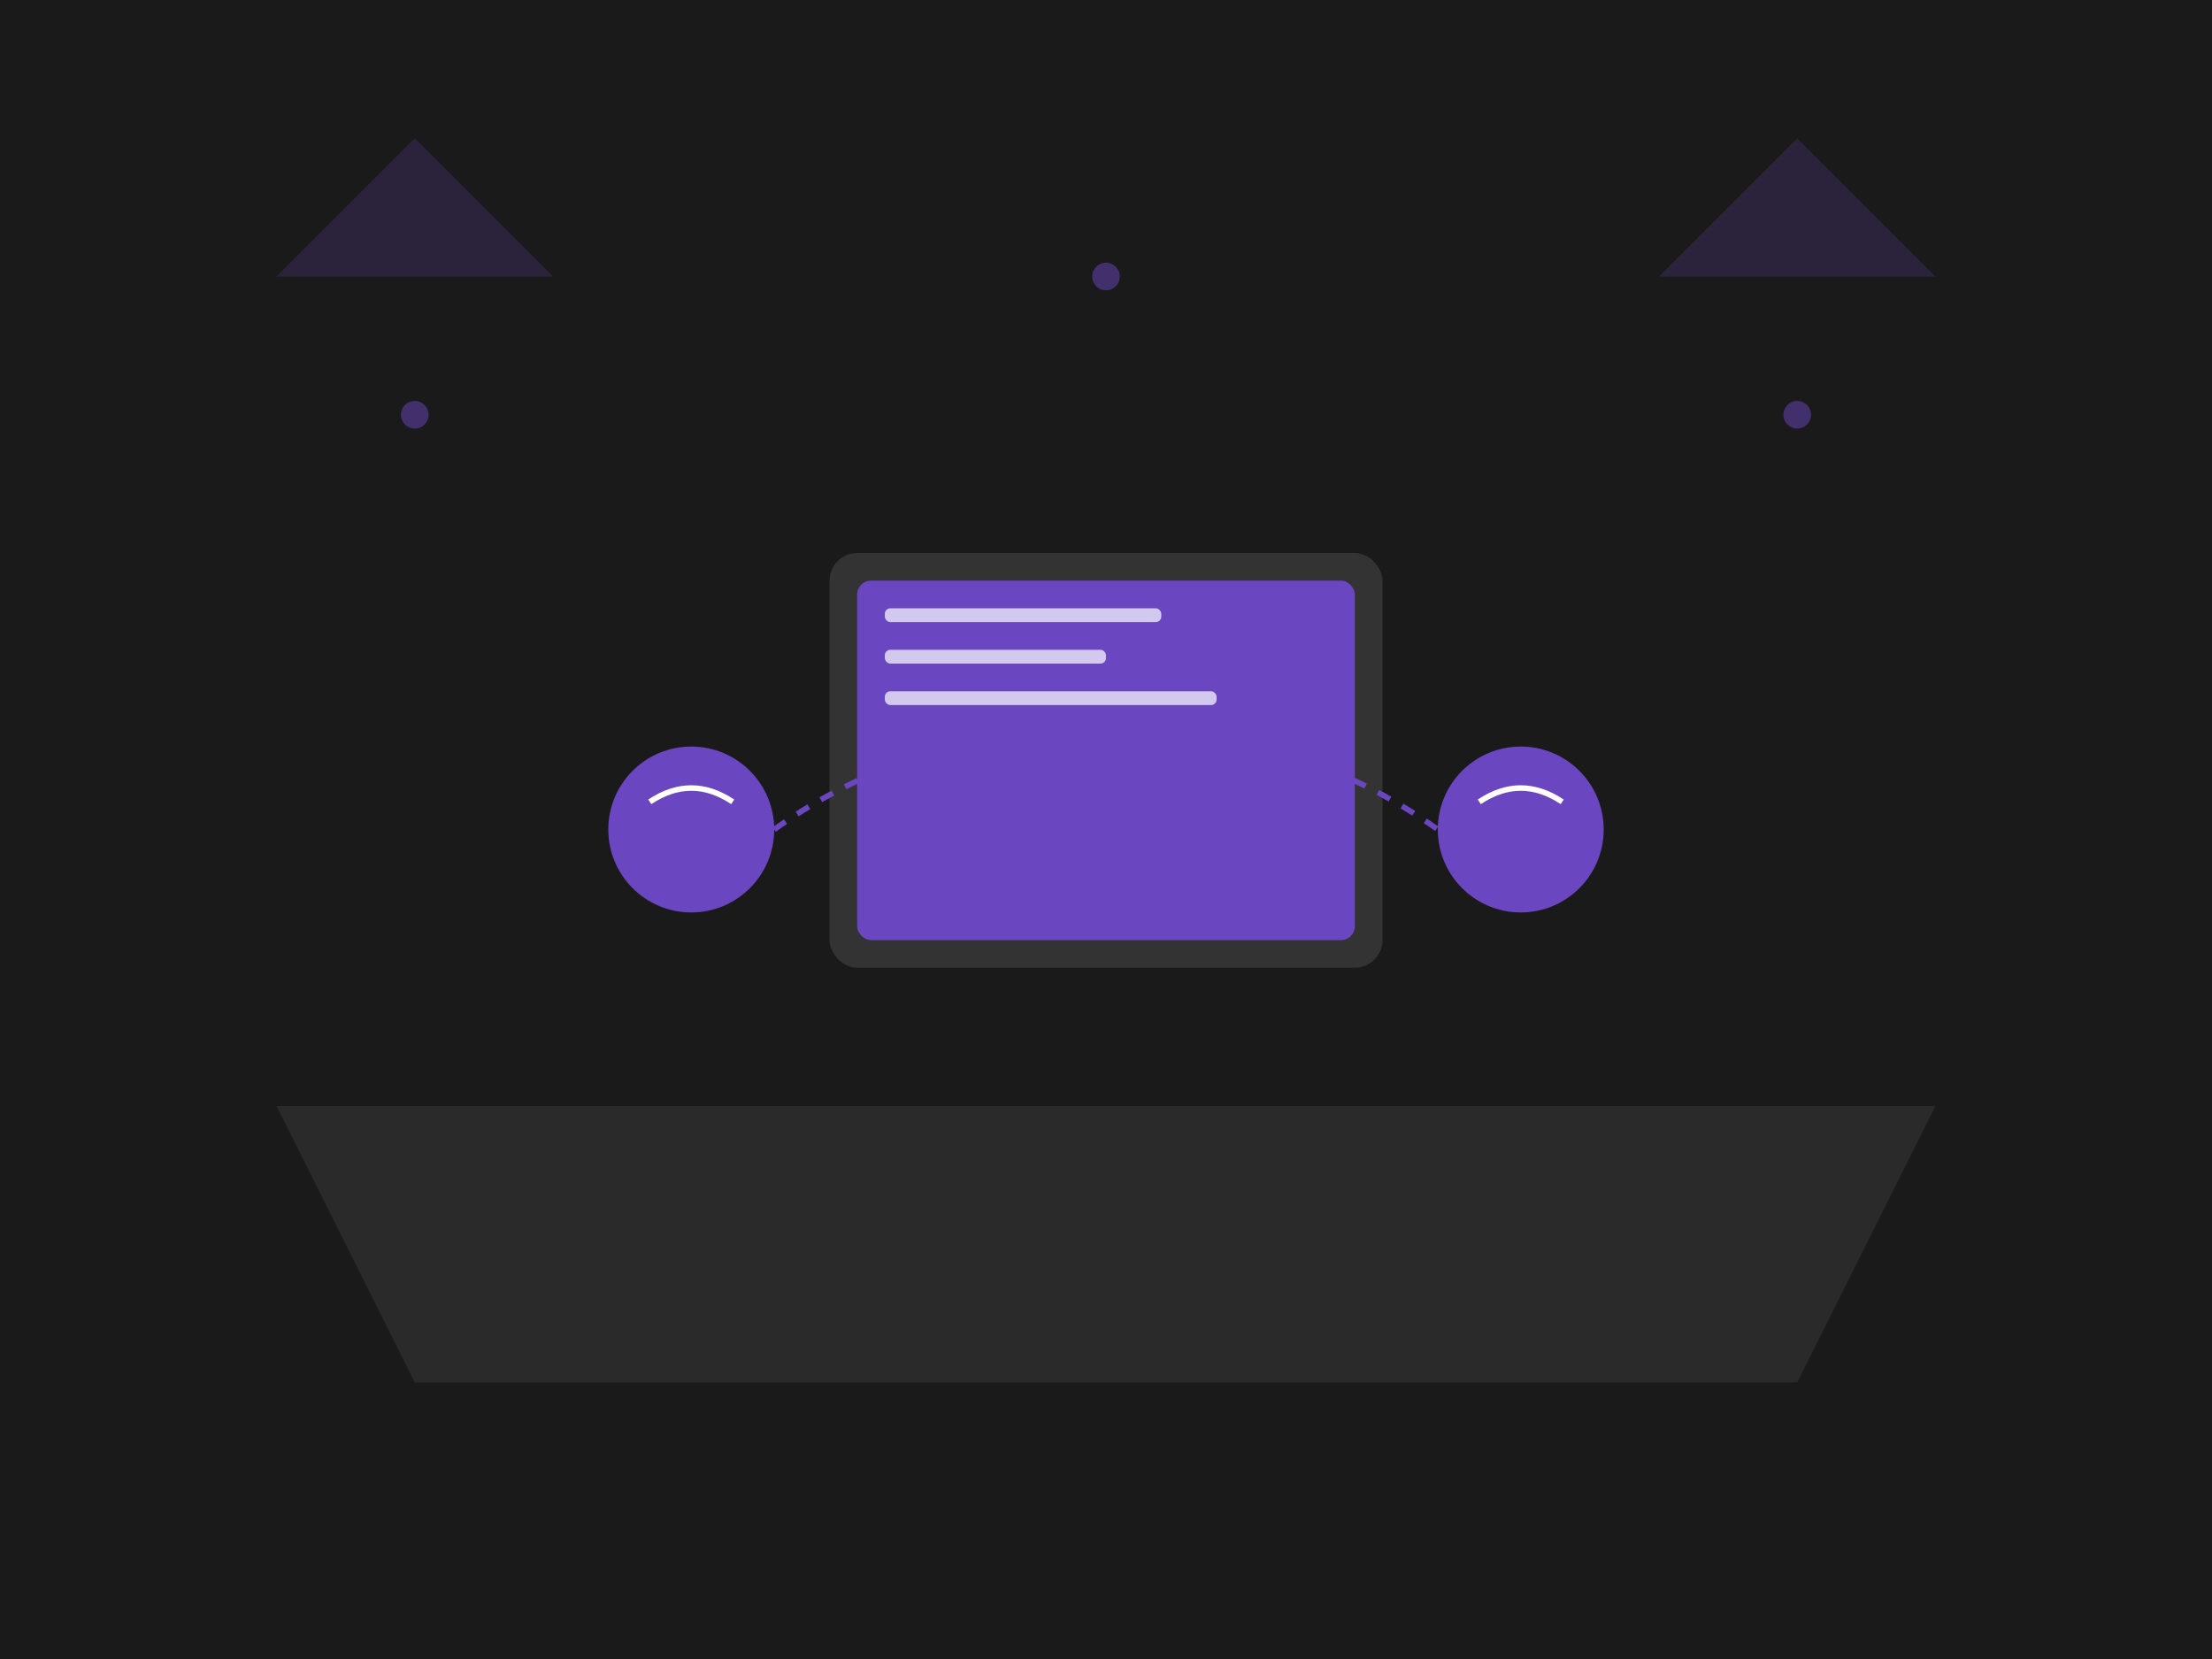
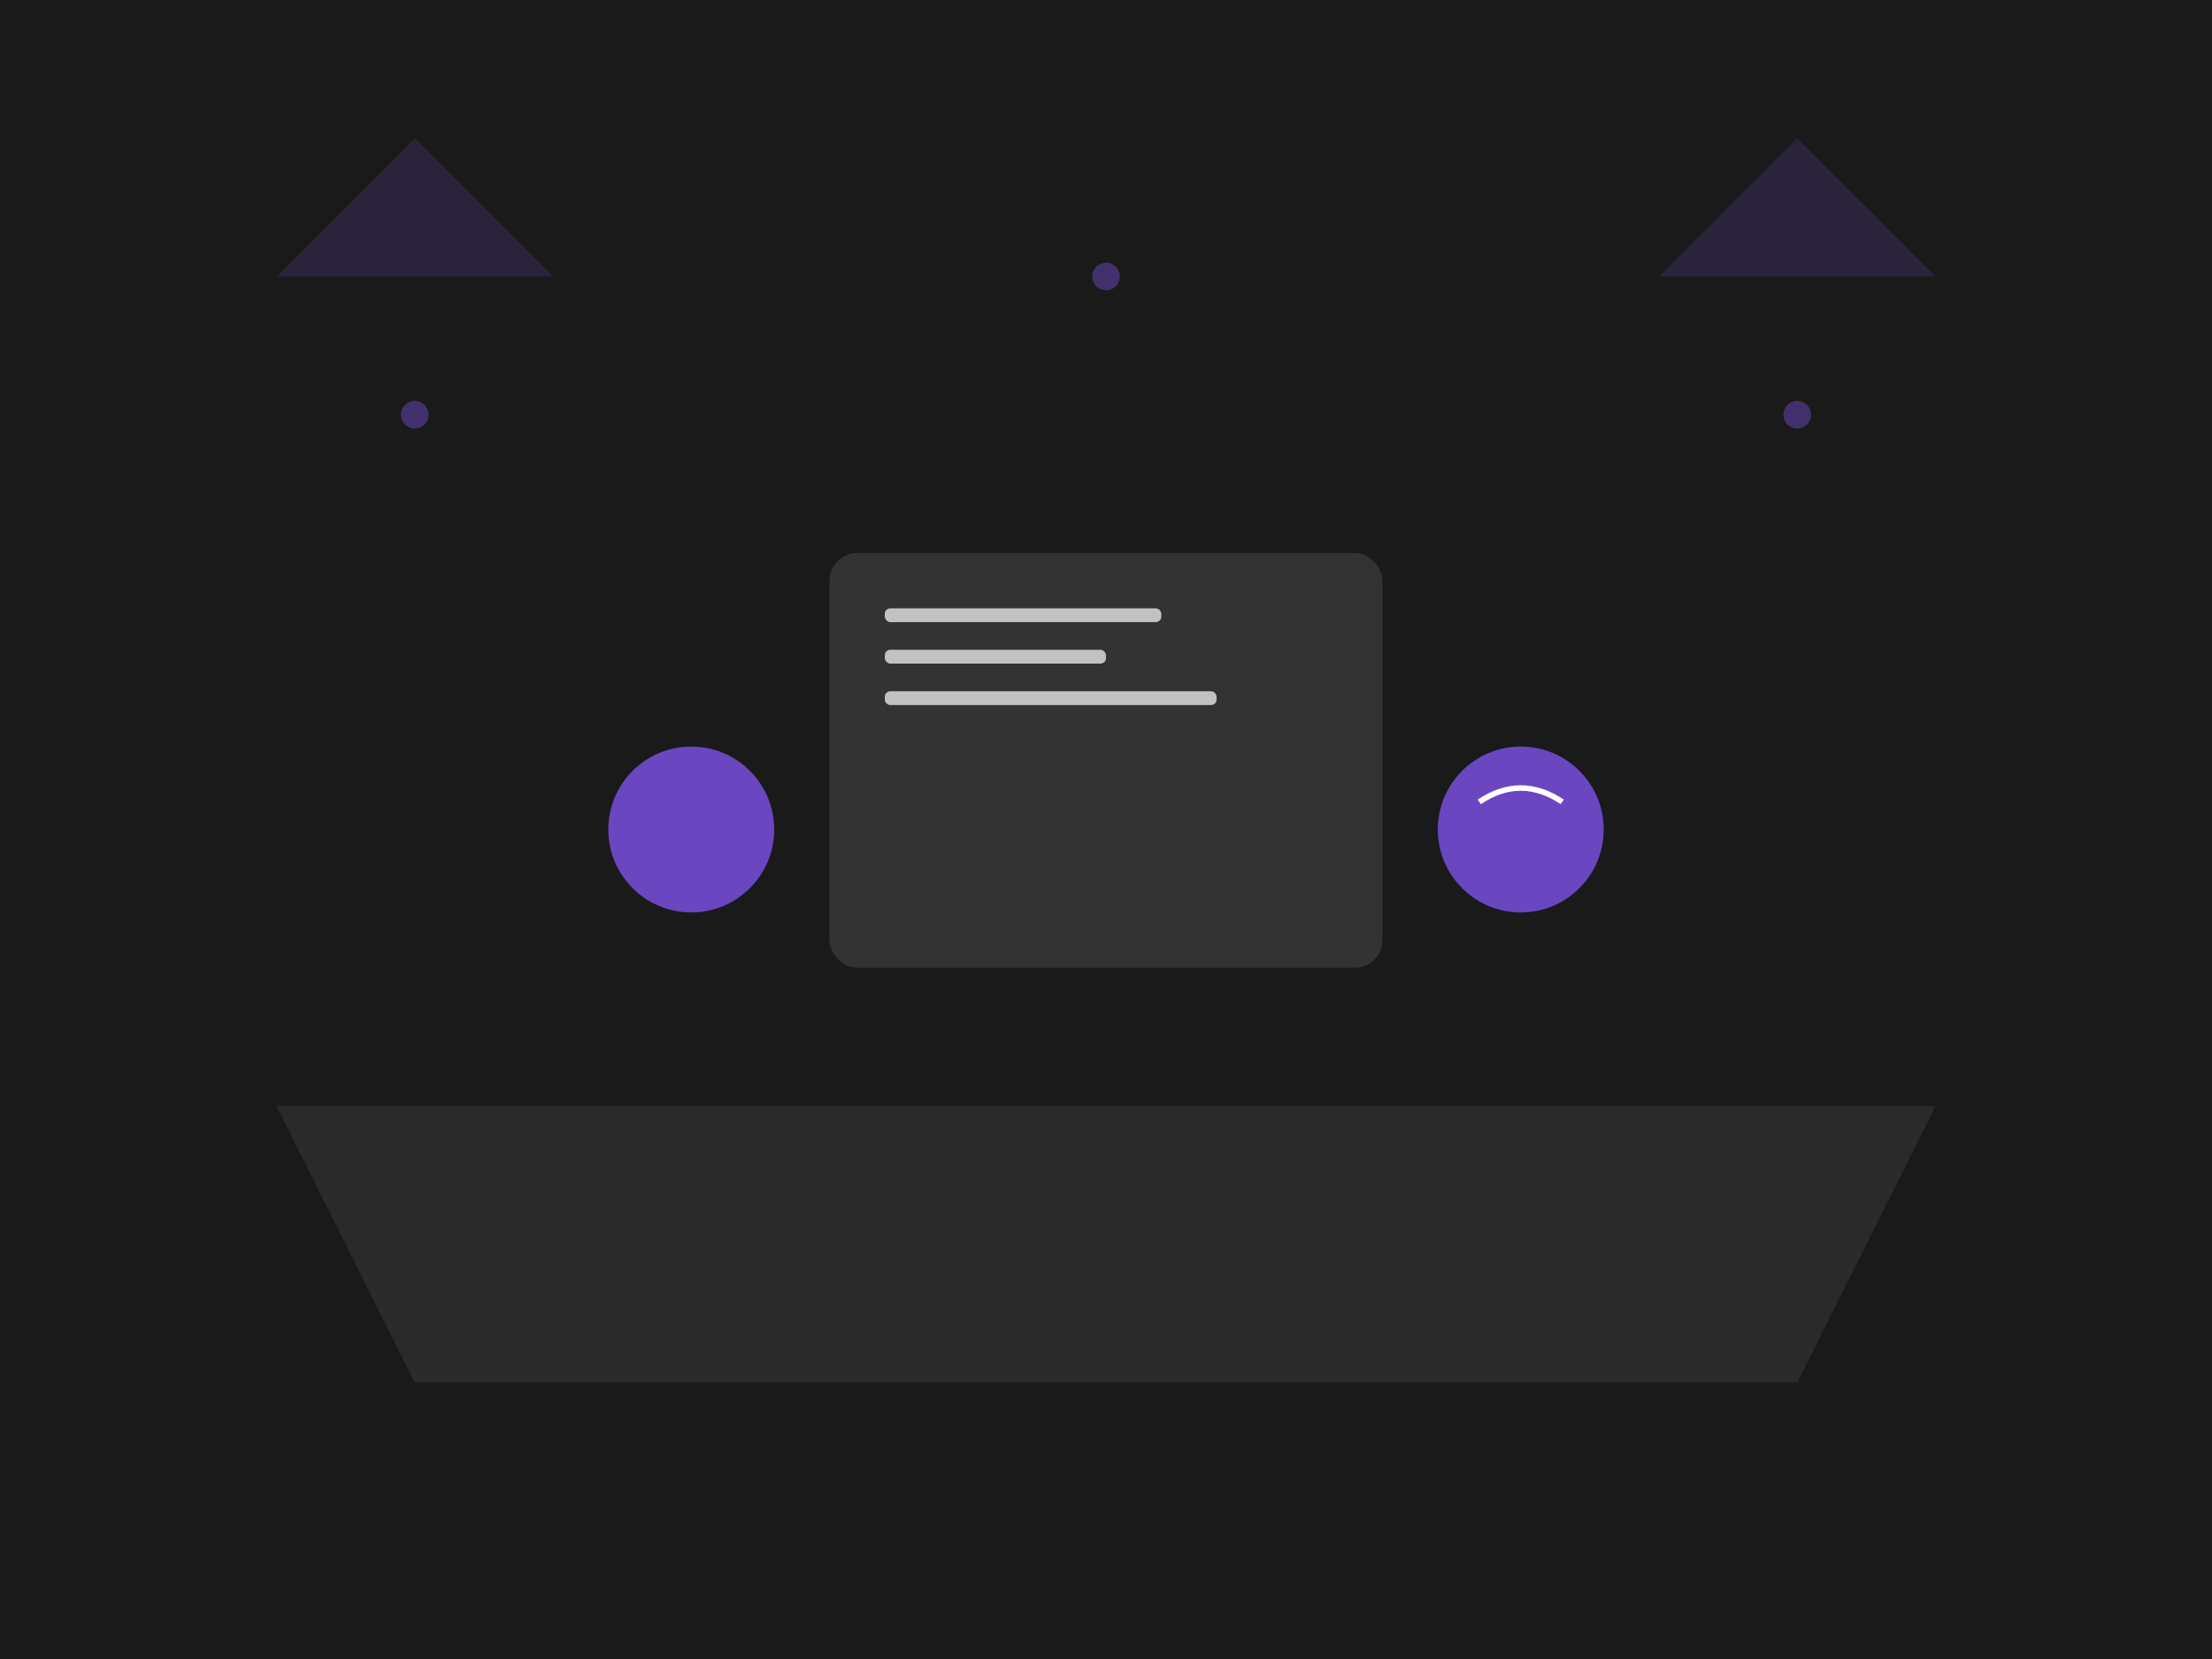
<svg xmlns="http://www.w3.org/2000/svg" width="800" height="600" viewBox="0 0 800 600" fill="none">
  <rect width="800" height="600" fill="#1A1A1A" />
  <path d="M100 400 L700 400 L650 500 L150 500 Z" fill="#2A2A2A" />
  <rect x="300" y="200" width="200" height="150" rx="10" fill="#333333" />
-   <rect x="310" y="210" width="180" height="130" rx="5" fill="#6B46C1" />
  <rect x="320" y="220" width="100" height="5" rx="2" fill="#ffffff" opacity="0.7" />
  <rect x="320" y="235" width="80" height="5" rx="2" fill="#ffffff" opacity="0.7" />
  <rect x="320" y="250" width="120" height="5" rx="2" fill="#ffffff" opacity="0.7" />
  <circle cx="250" cy="300" r="30" fill="#6B46C1" />
-   <path d="M235 290 Q250 280 265 290" stroke="#ffffff" stroke-width="2" fill="none" />
  <circle cx="550" cy="300" r="30" fill="#6B46C1" />
  <path d="M535 290 Q550 280 565 290" stroke="#ffffff" stroke-width="2" fill="none" />
-   <path d="M280 300 C350 250 450 250 520 300" stroke="#6B46C1" stroke-width="2" stroke-dasharray="5,5" />
  <circle cx="150" cy="150" r="5" fill="#6B46C1" opacity="0.5" />
  <circle cx="650" cy="150" r="5" fill="#6B46C1" opacity="0.5" />
  <circle cx="400" cy="100" r="5" fill="#6B46C1" opacity="0.5" />
  <path d="M100 100 L150 50 L200 100 Z" fill="#6B46C1" opacity="0.2" />
  <path d="M600 100 L650 50 L700 100 Z" fill="#6B46C1" opacity="0.2" />
</svg>